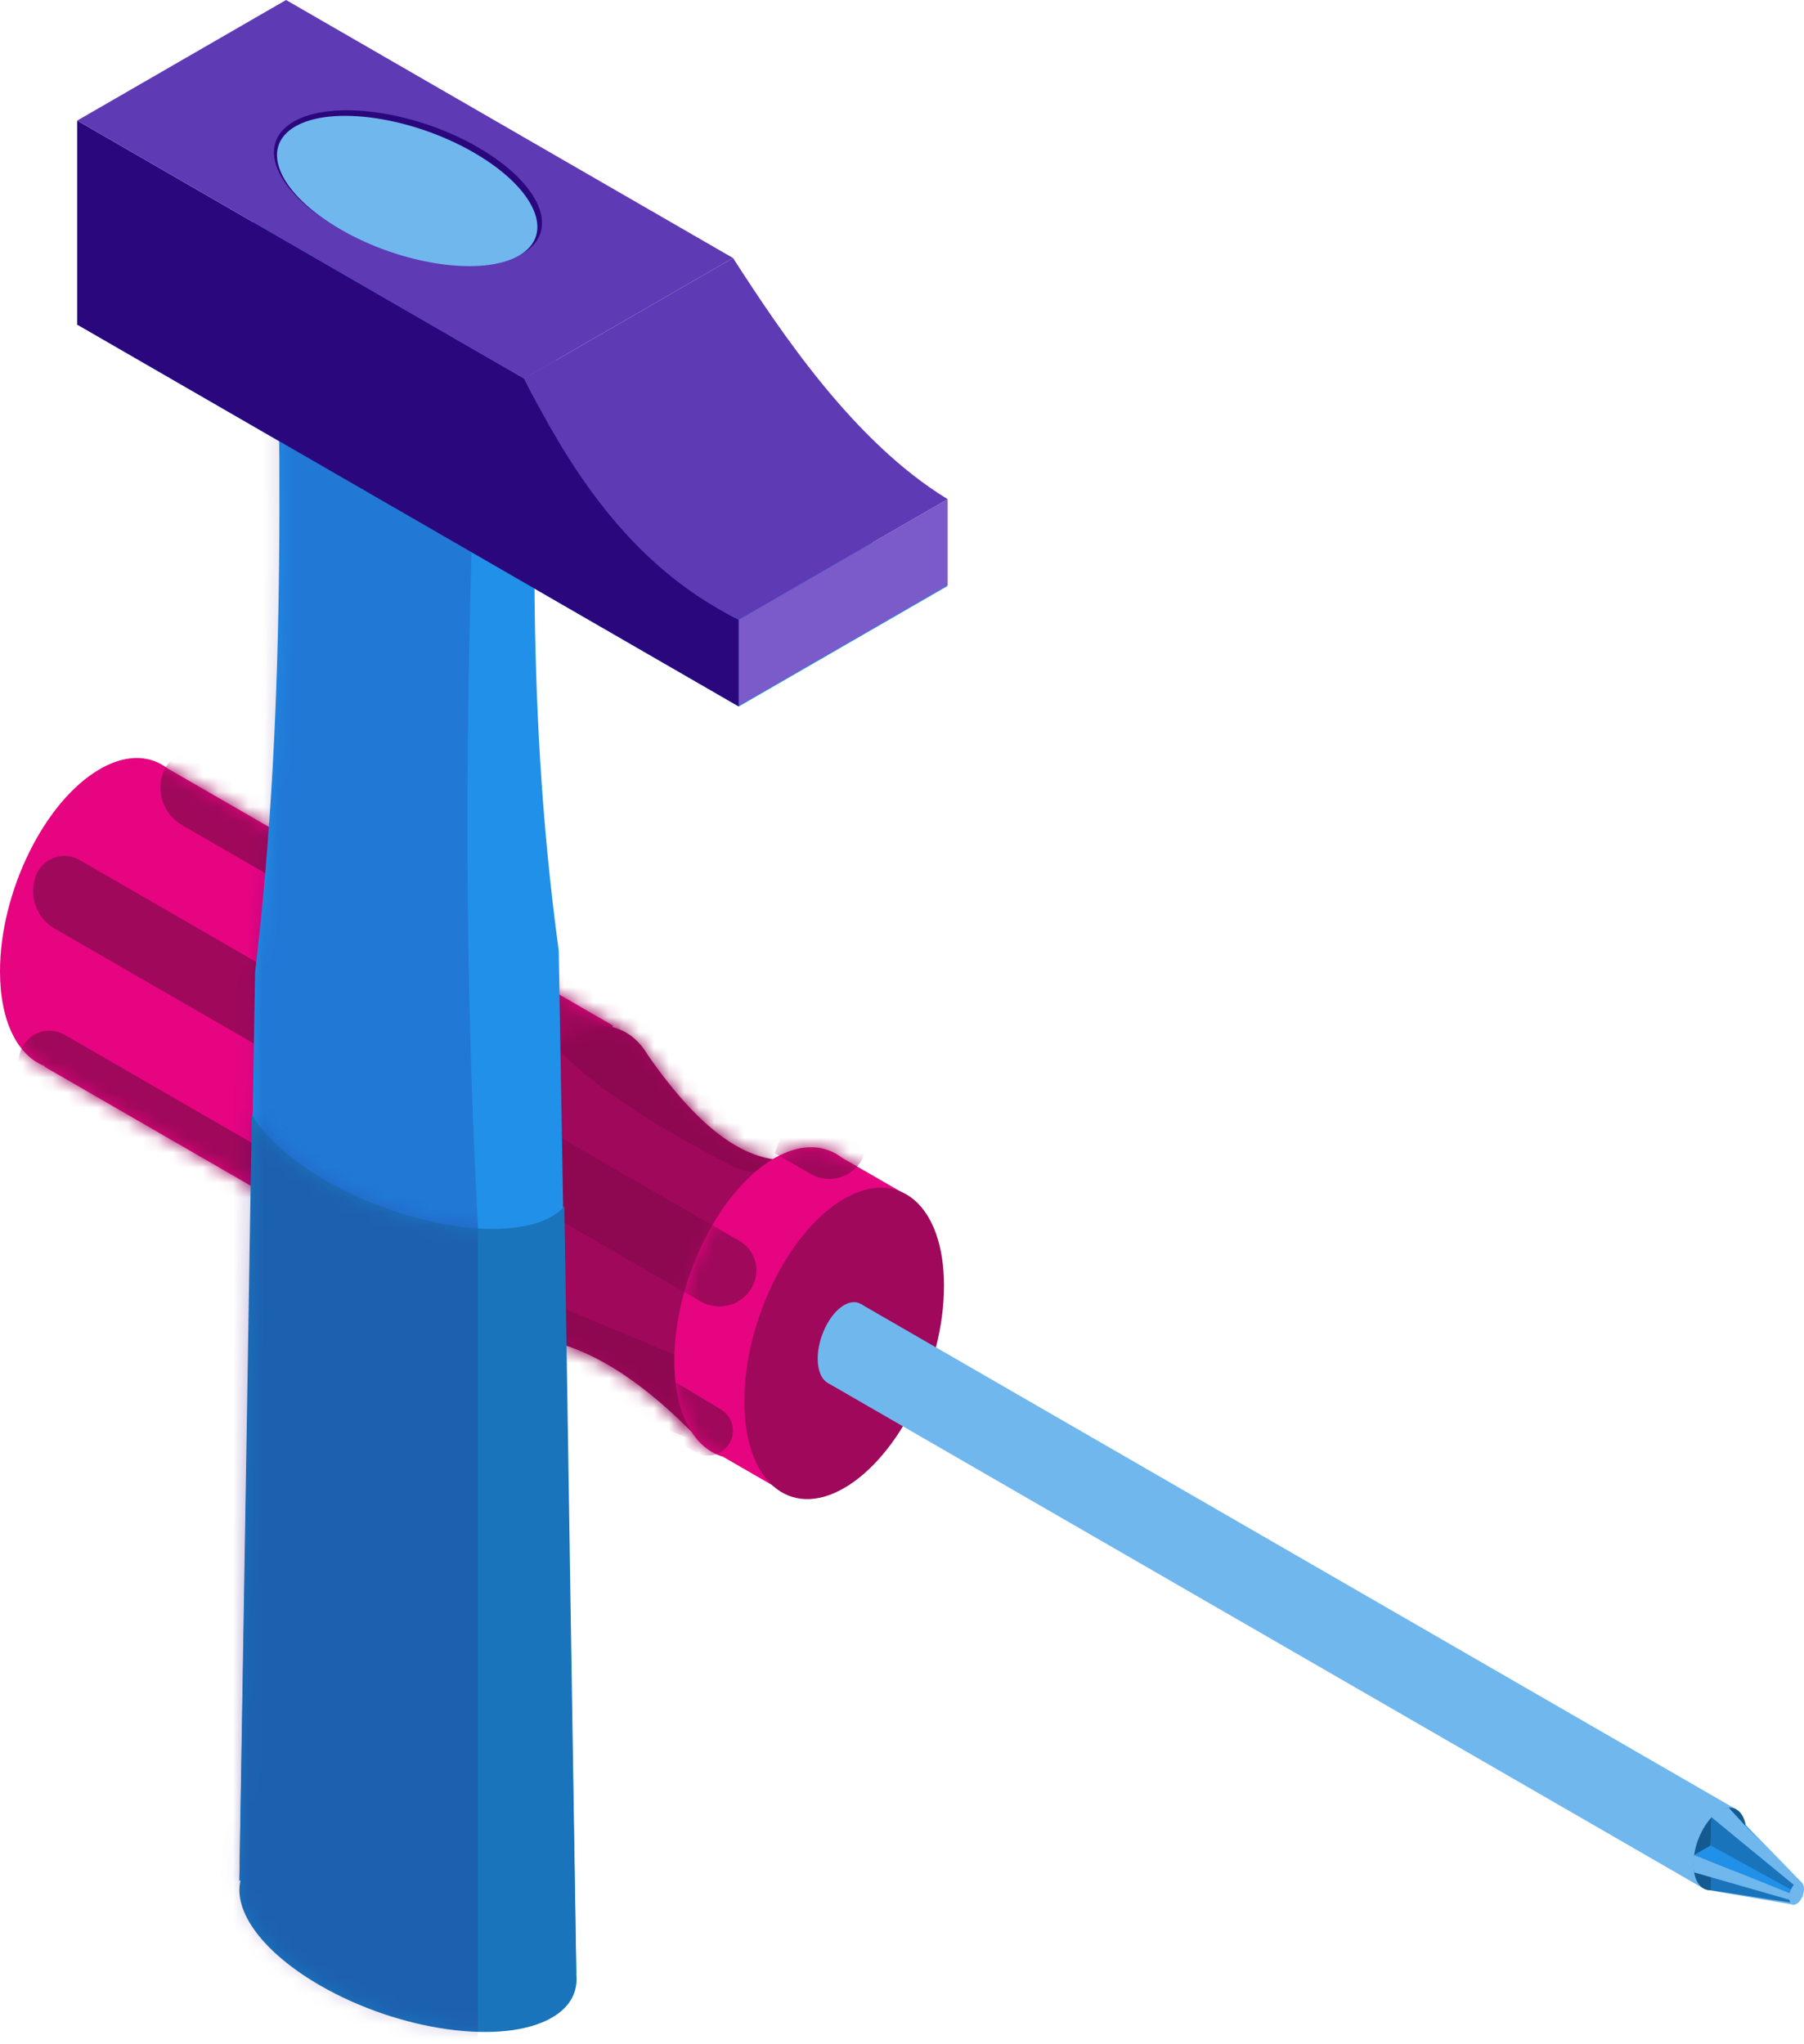
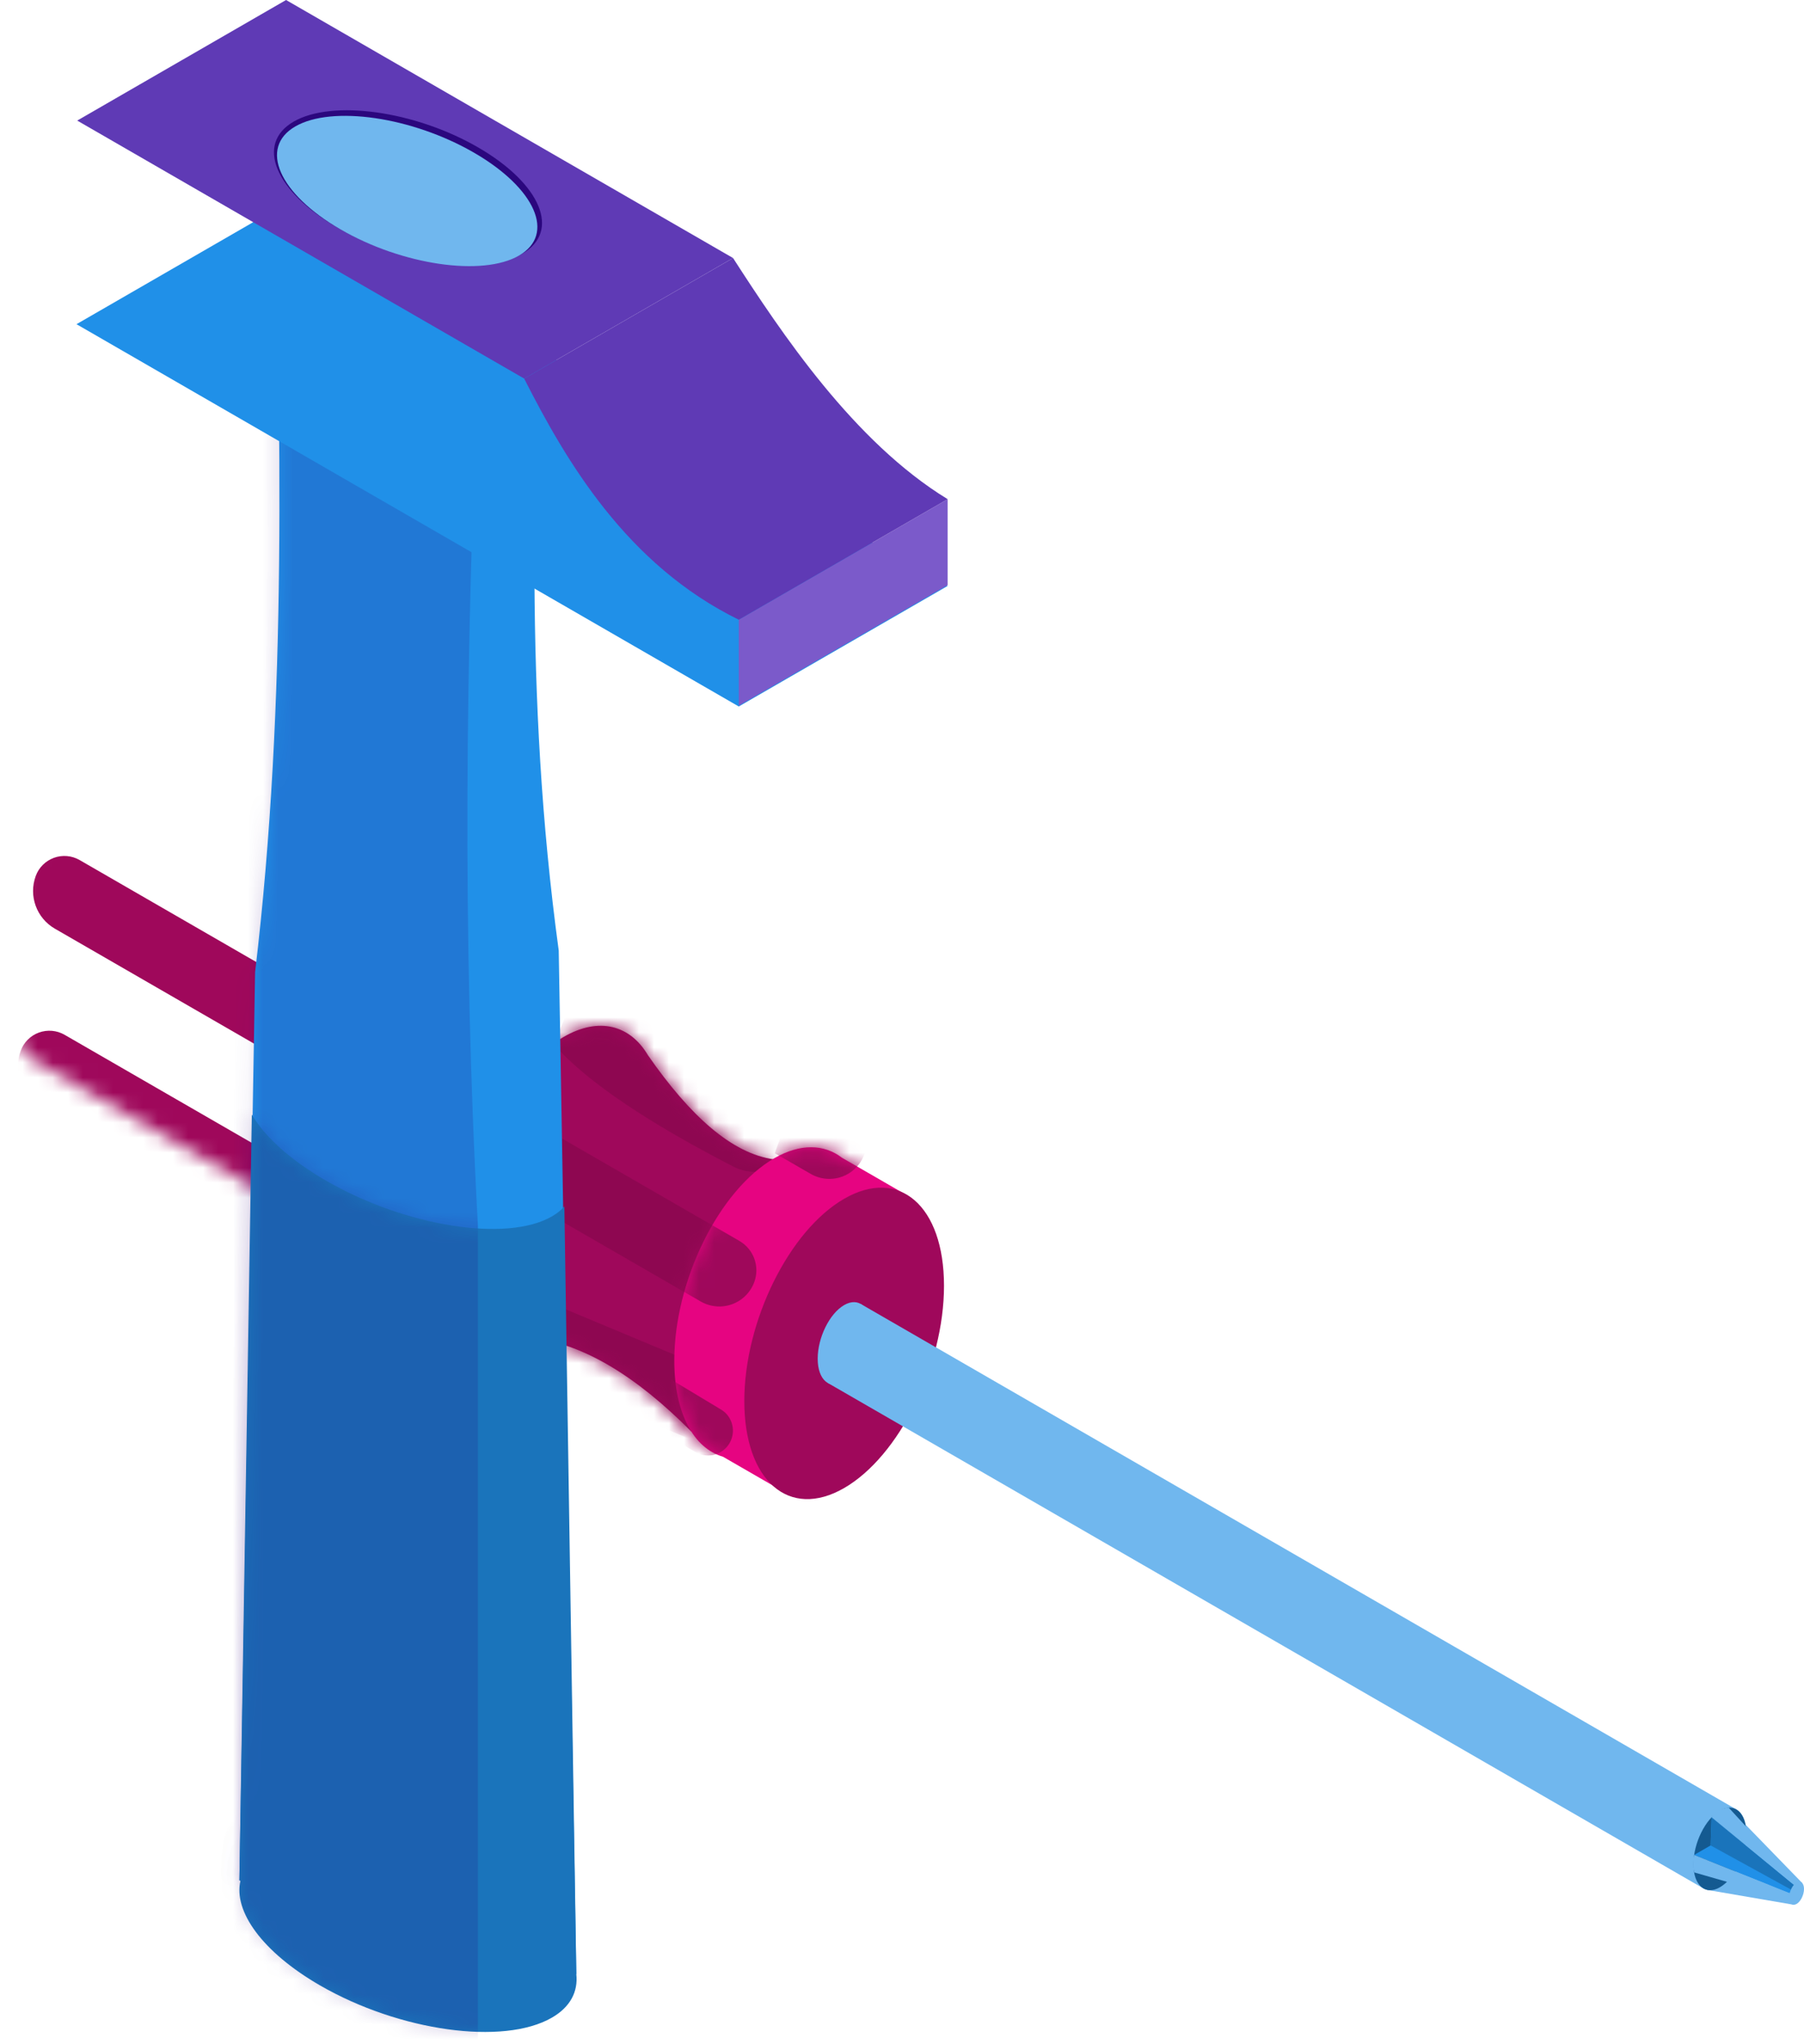
<svg xmlns="http://www.w3.org/2000/svg" xmlns:xlink="http://www.w3.org/1999/xlink" width="120px" height="136px" viewBox="0 0 120 136" version="1.1">
  <title>icon-contact-help</title>
  <desc>Created with Sketch.</desc>
  <defs>
    <path d="M2.979,20.746 C1.184,20.058 0,17.79 0,14.44 C0,9.129 2.976,3.099 6.642,0.983 C8.023,0.185 9.307,0.057 10.37,0.49 L10.37,0.49 L10.371,0.49 C10.649,0.604 10.913,0.756 11.159,0.946 L40.769,18.041 L33.363,38.336 L2.964,20.785 L2.979,20.746 Z" id="path-1" />
    <path d="M5.151,20.778 C2.642,20.852 0.856,18.368 0.856,14.255 C0.856,8.944 3.832,2.914 7.498,0.798 C9.85,-0.56 11.918,0.021 13.098,2.014 L13.098,2.014 C15.903,6.06 18.7,8.57 21.485,8.946 L21.562,8.956 C21.536,8.953 21.511,8.95 21.485,8.946 L21.482,8.946 L18.408,16.763 L15.988,27.059 C12.36,23.402 8.743,21.134 5.141,20.794 L5.043,20.785 C5.075,20.788 5.108,20.791 5.141,20.794 L5.145,20.794 L5.151,20.778 Z" id="path-3" />
    <path d="M4.087,20.727 C2.15,20.164 0.853,17.842 0.853,14.335 C0.853,9.025 3.829,2.995 7.494,0.878 C9.238,-0.128 10.826,-0.069 12.011,0.841 L16.029,3.161 L13.993,8.74 C13.635,11.408 12.627,14.106 11.241,16.281 L8.656,23.366 L4.087,20.727 Z" id="path-5" />
    <path d="M0.924,115.913 L1.969,55.489 C4.136,37.319 3.643,19.133 3.223,0.947 L21.105,5.879 C20.556,21.426 19.823,36.87 22.166,54.056 L23.336,122.152 L0.924,115.913 Z" id="path-7" />
    <path d="M0.996,51.934 L0.924,51.913 L1.751,0.968 C2.599,2.42 4.29,3.979 6.691,5.365 C11.972,8.414 18.701,9.48 21.708,7.744 C22.047,7.548 22.324,7.326 22.541,7.08 L23.336,58.152 C23.461,59.314 22.942,60.337 21.708,61.049 C18.479,62.913 11.57,61.952 6.289,58.903 C2.446,56.684 0.517,53.967 0.996,51.934 Z" id="path-9" />
  </defs>
  <g id="Page-1" stroke="none" stroke-width="1" fill="none" fill-rule="evenodd">
    <g id="Homepage-v5" transform="translate(-1060, -4063)">
      <g id="icon-contact-help" transform="translate(1060, 4063)">
-         <path d="M2.979,70.93 C1.184,70.242 0,67.974 0,64.624 C0,59.313 2.976,53.283 6.642,51.167 C8.023,50.369 9.307,50.24 10.37,50.674 L10.37,50.674 L10.371,50.675 C10.649,50.788 10.913,50.941 11.159,51.13 L40.769,68.225 L33.363,88.519 L2.964,70.969 L2.979,70.93 Z" id="Fill-1" fill="#E60481" />
        <g id="Group-6" transform="translate(0, 50.184)">
          <mask id="mask-2" fill="white">
            <use xlink:href="#path-1" />
          </mask>
          <g id="Clip-3" />
          <path d="M33.447,23.286 C33.447,23.286 12.146,10.988 5.297,7.034 C4.778,6.734 4.152,6.679 3.589,6.884 C3.025,7.089 2.581,7.533 2.375,8.096 C2.375,8.096 2.375,8.097 2.375,8.097 C1.893,9.418 2.43,10.894 3.647,11.598 C10.51,15.559 31.784,27.842 31.784,27.842 L33.447,23.286 Z" id="Fill-2" fill="#9F085B" mask="url(#mask-2)" />
-           <path d="M41.919,16.406 C41.919,16.406 20.618,4.108 13.77,0.154 C13.25,-0.146 12.625,-0.201 12.061,0.004 C11.497,0.209 11.053,0.653 10.848,1.216 C10.848,1.216 10.848,1.216 10.847,1.216 C10.365,2.538 10.902,4.014 12.12,4.717 C18.982,8.679 40.257,20.962 40.257,20.962 L41.919,16.406 Z" id="Fill-4" fill="#9F085B" mask="url(#mask-2)" />
          <path d="M34.827,36.286 C34.827,36.286 11.502,22.819 4.298,18.66 C3.779,18.36 3.154,18.305 2.59,18.51 C2.026,18.715 1.582,19.159 1.377,19.722 C1.376,19.722 1.376,19.722 1.376,19.723 C0.894,21.044 1.431,22.52 2.649,23.223 C9.867,27.391 33.164,40.841 33.164,40.841 L34.827,36.286 Z" id="Fill-5" fill="#9F085B" mask="url(#mask-2)" />
        </g>
        <path d="M35.151,88.962 C32.642,89.036 30.856,86.552 30.856,82.439 C30.856,77.128 33.832,71.098 37.498,68.982 C39.85,67.624 41.918,68.205 43.098,70.198 L43.098,70.198 C45.903,74.244 48.7,76.754 51.485,77.13 L51.562,77.14 C51.536,77.137 51.511,77.134 51.485,77.13 L51.482,77.13 L48.408,84.947 L45.988,95.243 C42.36,91.586 38.743,89.318 35.141,88.978 L35.043,88.969 C35.075,88.972 35.108,88.975 35.141,88.978 L35.145,88.978 L35.151,88.962 Z" id="Fill-7" fill="#9F085B" />
        <g id="Group-12" transform="translate(30, 68.184)">
          <mask id="mask-4" fill="white">
            <use xlink:href="#path-3" />
          </mask>
          <g id="Clip-9" />
          <path d="M1.688,4.271 C1.688,4.271 14.542,11.692 19.182,14.371 C20.133,14.92 20.552,16.073 20.176,17.105 C20.175,17.106 20.175,17.107 20.175,17.107 C19.924,17.794 19.383,18.335 18.695,18.585 C18.008,18.835 17.245,18.768 16.611,18.402 C11.399,15.394 0.025,8.826 0.025,8.826 L1.688,4.271 Z" id="Fill-8" fill="#8E0751" mask="url(#mask-4)" />
          <path d="M0.441,15.922 C0.441,15.922 14.138,21.642 19.082,23.706 C20.096,24.129 20.659,25.219 20.417,26.291 C20.417,26.291 20.417,26.292 20.417,26.293 C20.256,27.006 19.788,27.612 19.138,27.948 C18.488,28.283 17.723,28.314 17.048,28.033 C11.494,25.714 -0.626,20.653 -0.626,20.653 L0.441,15.922 Z" id="Fill-10" fill="#8E0751" mask="url(#mask-4)" />
          <path d="M8.799,-3.385 C8.799,-3.385 18.464,2.826 22.255,5.263 C23.122,5.821 23.464,6.921 23.065,7.872 C23.064,7.873 23.064,7.873 23.064,7.874 C22.729,8.673 22.074,9.296 21.259,9.59 C20.444,9.885 19.543,9.825 18.774,9.424 C13.273,6.588 9.125,3.869 6.832,1.301 L8.799,-3.385 Z" id="Fill-11" fill="#8E0751" mask="url(#mask-4)" />
        </g>
        <path d="M48.087,96.912 C46.15,96.348 44.853,94.026 44.853,90.519 C44.853,85.209 47.829,79.179 51.494,77.062 C53.238,76.056 54.826,76.115 56.011,77.025 L60.029,79.345 L57.993,84.924 C57.635,87.592 56.627,90.29 55.241,92.465 L52.656,99.549 L48.087,96.912 Z" id="Fill-13" fill="#E60481" />
        <g id="Group-18" transform="translate(44, 76.184)">
          <mask id="mask-6" fill="white">
            <use xlink:href="#path-5" />
          </mask>
          <g id="Clip-15" />
          <path d="M1.881,4.465 C1.881,4.465 3.743,5.54 5.182,6.371 C6.133,6.92 6.552,8.073 6.176,9.105 C6.176,9.106 6.175,9.107 6.175,9.107 C5.924,9.794 5.383,10.335 4.695,10.585 C4.008,10.835 3.245,10.768 2.611,10.402 C1.402,9.704 0.219,9.021 0.219,9.021 L1.881,4.465 Z" id="Fill-14" fill="#9F085B" mask="url(#mask-6)" />
          <path d="M0.64,15.591 C0.64,15.591 3.154,17.106 3.98,17.603 C4.151,17.706 4.301,17.841 4.421,18.001 C4.421,18.002 4.421,18.002 4.422,18.003 C4.893,18.631 4.858,19.503 4.338,20.091 C3.817,20.678 2.955,20.818 2.275,20.426 C0.692,19.512 -0.532,18.805 -0.532,18.805 L0.64,15.591 Z" id="Fill-16" fill="#9F085B" mask="url(#mask-6)" />
          <path d="M9.2,-4.023 C9.2,-4.023 11.061,-2.948 12.5,-2.118 C13.451,-1.568 13.87,-0.415 13.494,0.617 C13.494,0.618 13.493,0.618 13.493,0.619 C13.242,1.306 12.701,1.847 12.013,2.097 C11.326,2.347 10.563,2.28 9.929,1.914 C8.72,1.216 7.537,0.533 7.537,0.533 L9.2,-4.023 Z" id="Fill-17" fill="#9F085B" mask="url(#mask-6)" />
        </g>
        <path d="M56.153,79.752 C59.818,77.636 62.794,80.229 62.794,85.54 C62.794,90.85 59.818,96.88 56.153,98.997 C52.487,101.113 49.511,98.519 49.511,93.209 C49.511,87.898 52.487,81.868 56.153,79.752 Z" id="Fill-19" fill="#9F085B" />
        <path d="M56.153,86.824 C57.124,86.263 57.913,86.951 57.913,88.358 C57.913,89.766 57.124,91.364 56.153,91.924 C55.181,92.485 54.392,91.798 54.392,90.391 C54.392,88.983 55.181,87.385 56.153,86.824 Z" id="Fill-20" fill="#70B7EE" />
        <polyline id="Fill-21" fill="#70B7EE" points="119.88 125.271 116.137 121.417 114.556 122.921 113.567 125.733 119.302 126.719" />
        <path d="M114.406,120.457 C115.378,119.896 116.166,120.583 116.166,121.991 C116.166,123.398 115.378,124.996 114.406,125.557 C113.435,126.118 112.646,125.431 112.646,124.023 C112.646,122.616 113.435,121.018 114.406,120.457 Z" id="Fill-22" fill="#70B7EE" />
        <polygon id="Fill-23" fill="#70B7EE" points="115.502 120.379 57.248 86.746 55.057 92.002 113.31 125.635" />
        <path d="M114.406,120.457 C115.378,119.896 116.166,120.583 116.166,121.991 C116.166,123.398 115.378,124.996 114.406,125.557 C113.435,126.118 112.646,125.431 112.646,124.023 C112.646,122.616 113.435,121.018 114.406,120.457 Z" id="Fill-24" fill="#145A91" />
        <polyline id="Fill-25" fill="#2090E8" points="119.325 125.396 113.854 120.904 113.788 122.773 112.693 123.406 119.05 125.958" />
-         <polyline id="Fill-26" fill="#1A74BB" points="119.05 125.959 113.854 123.902 113.788 125.752 119.158 126.585" />
        <path d="M119.05,125.958 L112.694,123.406 C112.611,123.752 112.593,124.13 112.694,124.568 L119.028,126.388" id="Fill-27" fill="#70B7EE" />
-         <polyline id="Fill-28" fill="#2090E8" points="119.749 125.698 116.119 121.427 114.918 122.121 119.949 126.225" />
        <polyline id="Fill-29" fill="#1A74BB" points="119.325 125.396 113.854 120.904 113.788 122.773 119.54 125.934" />
        <path d="M119.54,125.221 L114.984,120.251 C114.44,120.332 114.054,120.542 113.854,120.904 L119.325,125.396" id="Fill-30" fill="#70B7EE" />
        <path d="M119.508,125.24 C119.78,125.083 120,125.275 120,125.668 C120,126.062 119.78,126.508 119.508,126.665 C119.236,126.822 119.016,126.63 119.016,126.237 C119.016,125.843 119.236,125.396 119.508,125.24 Z" id="Fill-31" fill="#70B7EE" />
        <path d="M15.924,125.097 L16.969,64.674 C19.136,46.502 18.642,28.317 18.223,10.131 L36.105,15.063 C35.556,30.61 34.823,46.054 37.166,63.239 L38.336,131.336 L15.924,125.097 Z" id="Fill-32" fill="#2090E8" />
        <g id="Group-35" transform="translate(15, 9.184)">
          <mask id="mask-8" fill="white">
            <use xlink:href="#path-7" />
          </mask>
          <g id="Clip-34" />
          <path d="M16.79,15.813 L-10.676,15.813 L-10.676,136.263 L16.79,136.263 L16.79,72.359 C15.73,52.9 15.995,34.204 16.79,15.813 Z" id="Fill-33" fill-opacity="0.177" fill="#2B077E" mask="url(#mask-8)" />
        </g>
        <path d="M15.996,125.118 L15.924,125.097 L16.751,74.152 C17.599,75.604 19.29,77.163 21.691,78.549 C26.972,81.598 33.701,82.664 36.708,80.928 C37.047,80.733 37.324,80.51 37.541,80.264 L38.336,131.336 C38.461,132.498 37.942,133.521 36.708,134.233 C33.479,136.097 26.57,135.136 21.289,132.087 C17.446,129.868 15.517,127.151 15.996,125.118 Z" id="Fill-36" fill="#1A74BB" />
        <g id="Group-39" transform="translate(15, 73.184)">
          <mask id="mask-10" fill="white">
            <use xlink:href="#path-9" />
          </mask>
          <g id="Clip-38" />
          <path d="M16.79,-48.187 L-10.676,-48.187 L-10.676,72.263 L16.79,72.263 L16.79,8.359 C15.73,-11.1 15.995,-29.796 16.79,-48.187 Z" id="Fill-37" fill-opacity="0.177" fill="#2B077E" mask="url(#mask-10)" />
        </g>
        <polygon id="Fill-40" fill="#2090E8" points="63.037 38.981 18.983 13.546 5.089 21.568 49.143 47.002" />
-         <path d="M34.867,25.187 C34.867,25.187 40.489,36.954 49.143,41.23 L49.143,47.002 L34.867,38.76 L5.136,21.595 L5.136,8.022 L34.867,25.187 Z" id="Fill-41" fill="#2B077E" />
        <polygon id="Fill-42" fill="#5F3AB5" points="48.761 17.166 19.029 0 5.136 8.022 34.867 25.187" />
        <polygon id="Fill-43" fill="#7B5ACA" points="63.037 38.927 63.037 33.209 49.143 41.23 49.143 46.949" />
        <path d="M48.761,17.166 C51.968,22.135 56.794,29.4 63.037,33.209 L49.143,41.23 C41.69,37.57 37.675,30.715 34.867,25.187 L48.761,17.166 Z" id="Fill-44" fill="#5F3AB5" />
        <path d="M19.532,8.091 C22.099,6.61 27.591,7.374 31.79,9.798 C35.988,12.222 37.313,15.393 34.746,16.875 C32.179,18.357 26.687,17.592 22.488,15.168 C18.29,12.745 16.965,9.573 19.532,8.091 Z" id="Fill-45" fill="#2B077E" />
        <path d="M19.645,8.411 C22.09,6.999 27.409,7.778 31.516,10.149 C35.622,12.52 36.971,15.591 34.526,17.002 C32.081,18.414 26.762,17.635 22.655,15.265 C18.549,12.894 17.2,9.823 19.645,8.411 Z" id="Fill-46" fill="#70B7EE" />
      </g>
    </g>
  </g>
</svg>